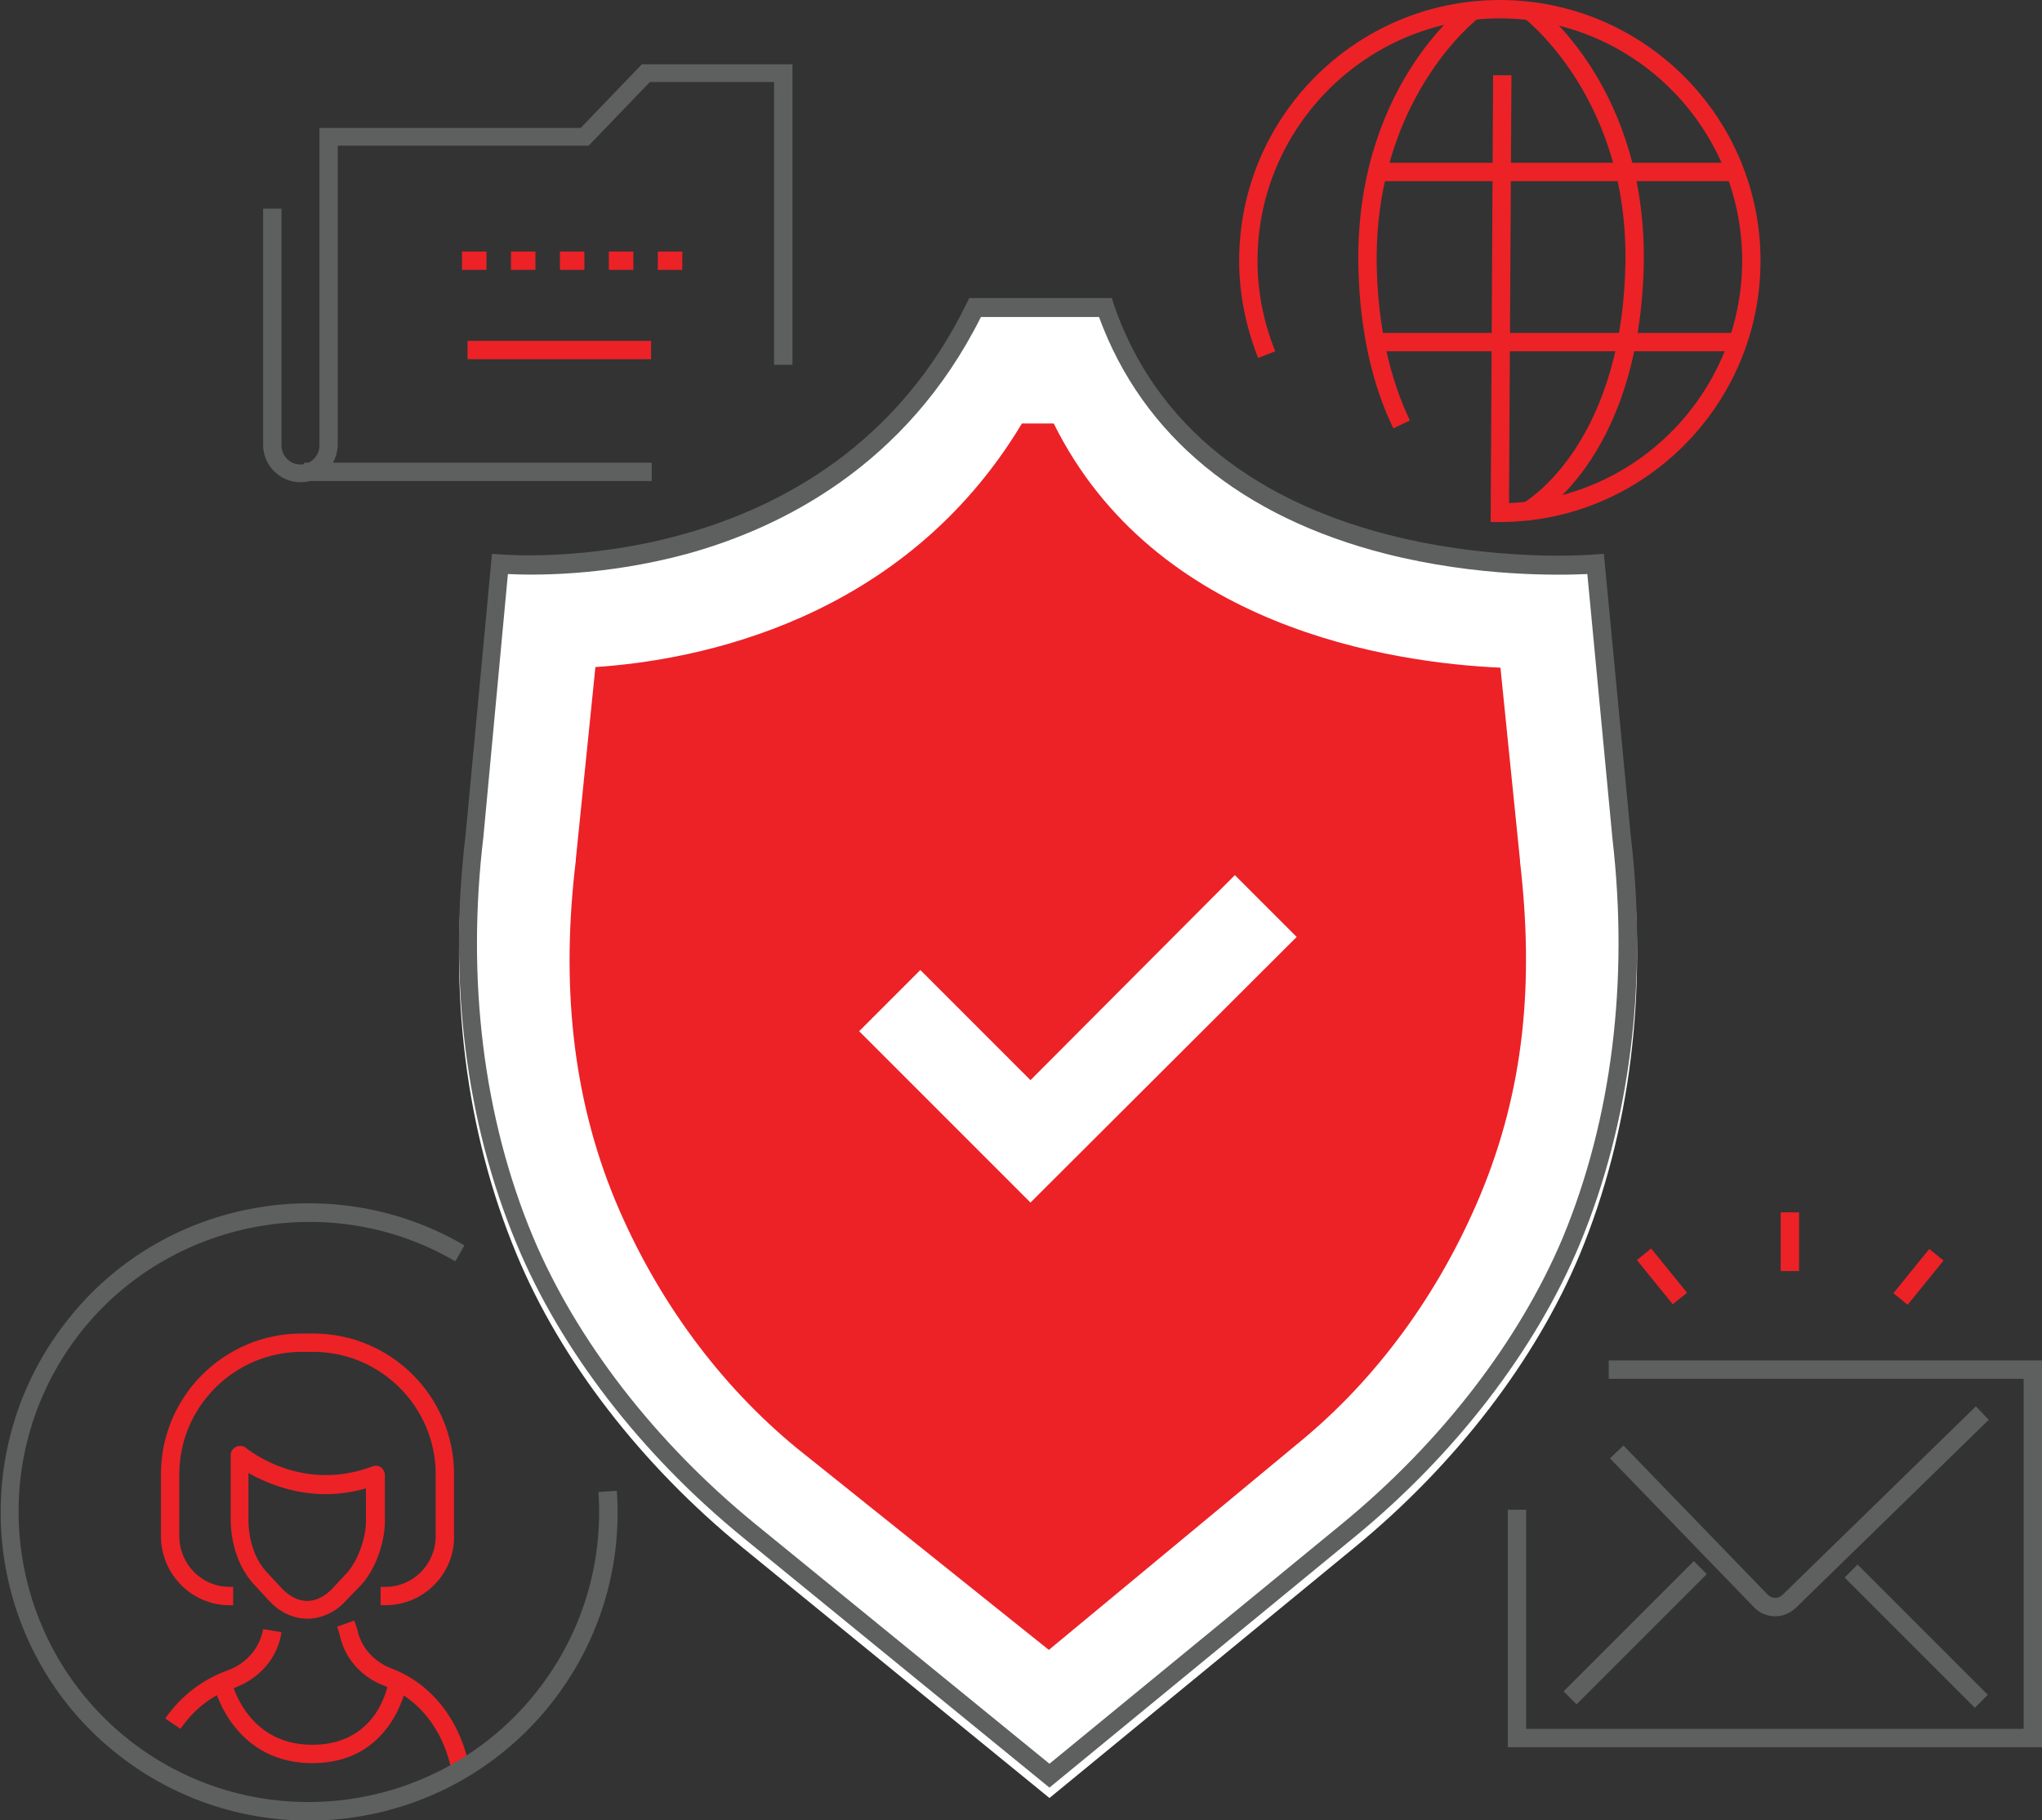
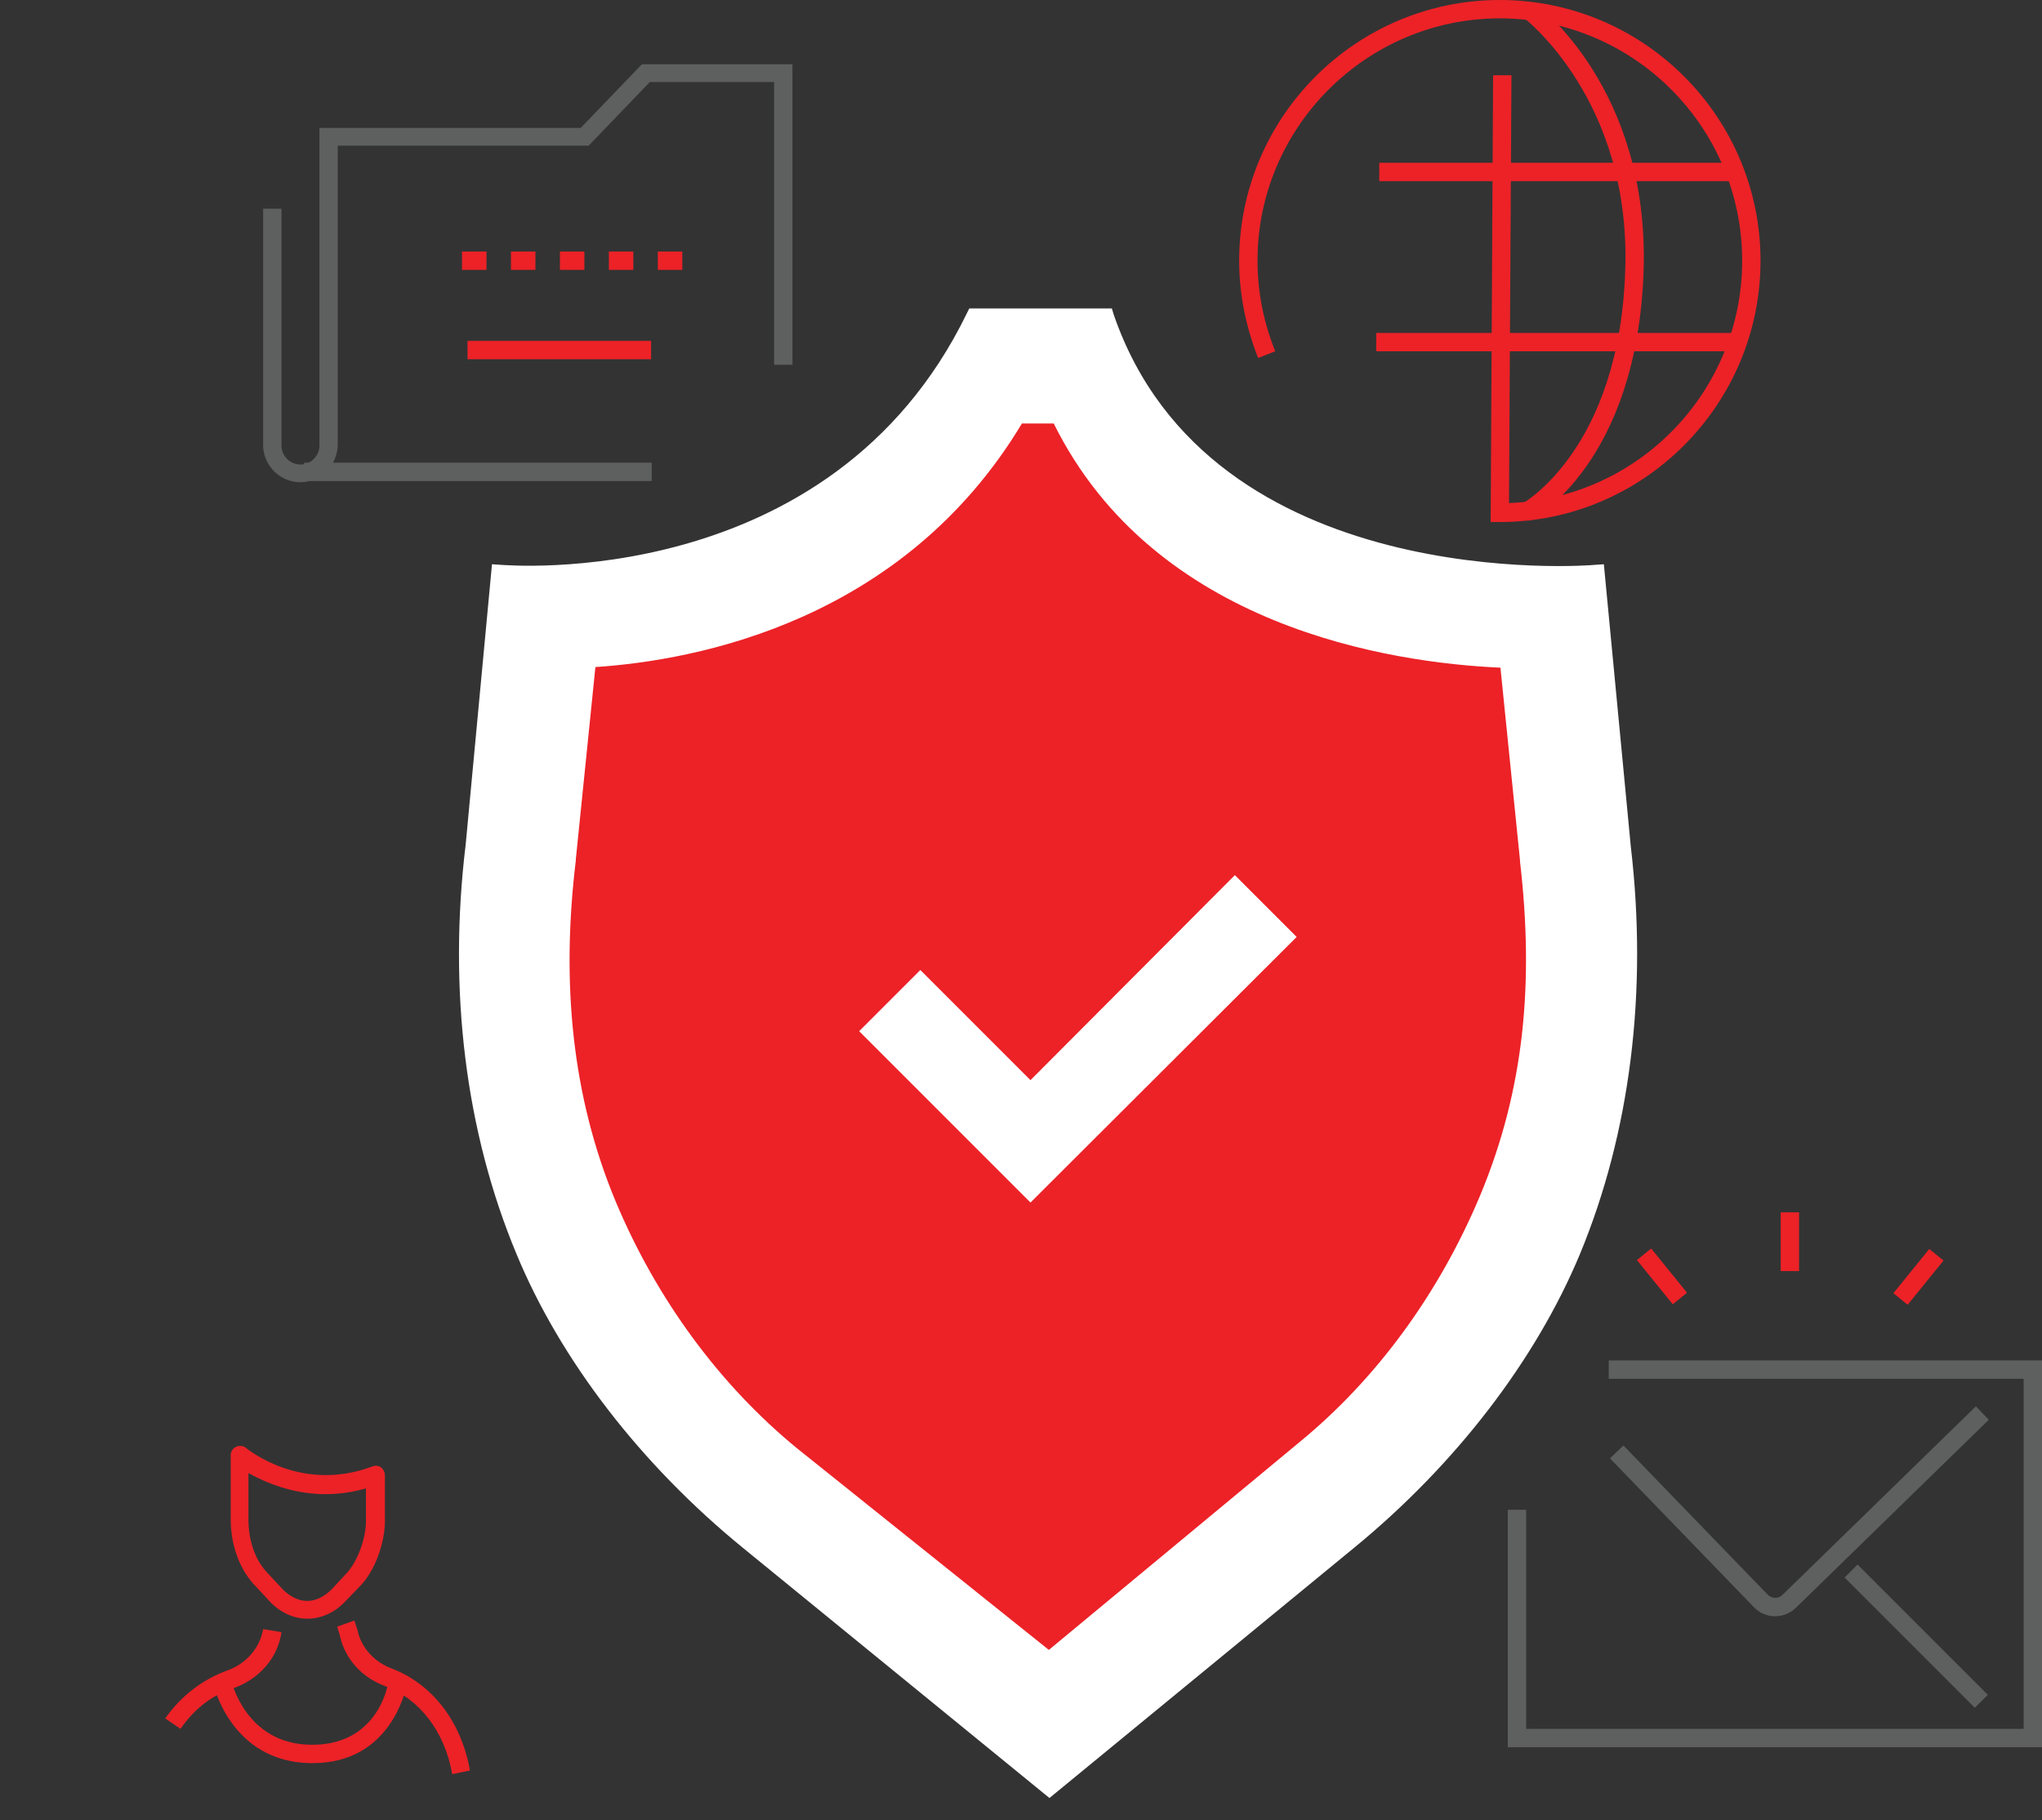
<svg xmlns="http://www.w3.org/2000/svg" version="1.1" id="Layer_1" x="0px" y="0px" viewBox="0 0 333.7 297.4" style="enable-background:new 0 0 333.7 297.4;" xml:space="preserve">
  <rect x="0" y="0" width="333.7" height="297.4" fill="#333333" stroke="none" />
  <style type="text/css">
	.st0{fill:#FFFFFF;}
	.st1{fill:#5E5F5F;}
	.st2{fill:#EC2227;}
</style>
  <g>
    <path class="st0" d="M171.5,293.8l-50-40.8c-16.7-13.6-29.9-30.7-37.1-48.1c-8.3-19.9-11.2-43-8.3-66.9l4.3-45.8l1.5,0.1   c0.5,0,53.8,4.8,76.1-41.1l0.4-0.8h23.3l0.3,1c15.8,45.9,77.9,41,78.6,40.9l1.5-0.1l4.4,46.1c2.8,23.8-0.1,46.8-8.3,66.6   c-7.2,17.3-20.3,34.4-36.9,48L171.5,293.8z" />
  </g>
  <g>
    <g>
      <polygon class="st1" points="333.7,285.5 246.4,285.5 246.4,246.7 249.4,246.7 249.4,282.5 330.7,282.5 330.7,225.3 262.9,225.3     262.9,222.3 333.7,222.3   " />
    </g>
    <g>
      <rect x="311.7" y="252.3" transform="matrix(0.707 -0.707 0.707 0.707 -97.307 299.77)" class="st1" width="3" height="30.1" />
    </g>
    <g>
-       <rect x="252.2" y="265.3" transform="matrix(0.707 -0.707 0.707 0.707 -110.354 267.114)" class="st1" width="30.1" height="3" />
-     </g>
+       </g>
    <g>
      <path class="st1" d="M290.1,264.1C290.1,264.1,290.1,264.1,290.1,264.1c-1.3,0-2.5-0.5-3.4-1.4l-23.6-24.4l2.2-2.1l23.6,24.4    c0.3,0.3,0.8,0.5,1.2,0.5c0.5,0,0.9-0.2,1.2-0.5l31.6-30.8l2.1,2.2l-31.6,30.8C292.5,263.6,291.4,264.1,290.1,264.1z" />
    </g>
  </g>
  <g>
    <g>
      <rect x="291" y="198.1" class="st2" width="3" height="9.6" />
    </g>
    <g>
      <rect x="270" y="203.9" transform="matrix(0.777 -0.63 0.63 0.777 -70.747 217.57)" class="st2" width="3" height="9.3" />
    </g>
    <g>
      <rect x="308.7" y="207.1" transform="matrix(0.63 -0.777 0.777 0.63 -45.982 320.7)" class="st2" width="9.3" height="3" />
    </g>
  </g>
  <g>
    <rect x="49.7" y="75.6" class="st1" width="56.8" height="3" />
  </g>
  <g>
-     <path class="st1" d="M49.1,78.8c-3.3,0-6.1-2.7-6.1-6.1V34.1h3v38.7c0,1.7,1.4,3.1,3.1,3.1s3.1-1.4,3.1-3.1V20.9h42.7l10-10.4h24.6   v49.1h-3V13.4h-20.3l-10,10.4h-41v48.9C55.1,76.1,52.4,78.8,49.1,78.8z" />
+     <path class="st1" d="M49.1,78.8c-3.3,0-6.1-2.7-6.1-6.1V34.1h3v38.7c0,1.7,1.4,3.1,3.1,3.1s3.1-1.4,3.1-3.1V20.9h42.7l10-10.4h24.6   v49.1h-3V13.4h-20.3l-10,10.4h-41v48.9C55.1,76.1,52.4,78.8,49.1,78.8" />
  </g>
  <g>
    <path class="st2" d="M111.5,44.1h-4v-3h4V44.1z M103.5,44.1h-4v-3h4V44.1z M95.5,44.1h-4v-3h4V44.1z M87.5,44.1h-4v-3h4V44.1z    M79.5,44.1h-4v-3h4V44.1z" />
  </g>
  <g>
    <rect x="76.4" y="55.7" class="st2" width="30" height="3" />
  </g>
  <g>
    <g>
      <path class="st2" d="M250,85.1l-1.4-2.7l0.7,1.3l-0.7-1.3c0.2-0.1,16.1-8.9,17-38.4c0.9-27.8-16.5-41-16.7-41.2l1.8-2.4    c0.8,0.6,18.8,14.2,17.9,43.7C267.6,75.5,250.8,84.7,250,85.1z" />
    </g>
    <g>
-       <path class="st2" d="M227.7,70c-3.5-7.2-5.4-15.9-5.7-25.7c-0.9-29.6,17.1-43.3,17.9-43.8l1.8,2.4c-0.2,0.1-17.5,13.4-16.7,41.3    c0.3,9.4,2.1,17.6,5.4,24.5L227.7,70z" />
-     </g>
+       </g>
    <g>
      <rect x="224.9" y="54.4" class="st2" width="58.2" height="3" />
    </g>
    <g>
      <rect x="225.4" y="26.6" class="st2" width="57.9" height="3" />
    </g>
    <g>
      <path class="st2" d="M245.1,85.3h-1.5l0.4-73l3,0l-0.4,69.9c21.2-0.8,38.1-18.3,38.1-39.6c0-21.9-17.8-39.6-39.6-39.6    s-39.6,17.8-39.6,39.6c0,5.1,1,10.1,2.9,14.8l-2.8,1.1c-2-5.1-3.1-10.4-3.1-15.9c0-23.5,19.1-42.6,42.6-42.6s42.6,19.1,42.6,42.6    C287.7,66.1,268.6,85.3,245.1,85.3z" />
    </g>
  </g>
  <path class="st2" d="M130.3,236.7c-12.7-10.4-23-24.4-29.7-40.4c-7.2-17.3-8.9-35.9-6.5-55.7l0-0.2l3.2-31.4  c16.6-1.1,50.3-7.5,69.7-39.8h5.2c16.5,33.3,55.1,39.1,73,39.9l3.2,31.5l0,0.2c2.3,19.8,0.7,37.2-6.5,54.5  c-6.7,16-16.9,30-29.6,40.4l-40.9,33.9L130.3,236.7z" />
  <g>
-     <path class="st1" d="M171.5,292.1l-50-40.8c-16.7-13.6-29.9-30.7-37.1-48.1c-8.3-19.9-11.2-43-8.3-66.9l4.3-45.8l1.5,0.1   c0.5,0,53.8,4.8,76.1-41.1l0.4-0.8h23.3l0.3,1c15.8,45.9,77.9,41,78.6,40.9l1.5-0.1l4.4,46.1c2.8,23.8-0.1,46.8-8.3,66.6   c-7.2,17.3-20.3,34.4-36.9,48L171.5,292.1z M83,93.8L79,136.7c-2.8,23.4,0,46,8.1,65.4c7.1,16.9,20,33.6,36.3,46.9l48.1,39.2   l47.8-39.2c16.2-13.3,29-29.9,36.1-46.8c8-19.3,10.8-41.9,8.1-65.2l-4.1-43.2c-4.4,0.2-17.9,0.5-32.9-3.3   c-23.6-6-39.8-19.3-46.9-38.7h-19.3c-12.2,24.4-32.8,34.5-48,38.7C98.6,94.2,87.1,94,83,93.8z" />
-   </g>
+     </g>
  <polygon class="st0" points="168.4,196.5 140.4,168.5 150.4,158.5 168.4,176.5 201.8,143 211.9,153.1 " />
  <g>
    <path class="st2" d="M73.9,289.9c-1.2-6.9-5.3-12.3-11-14.4c-3.8-1.4-6.6-4.5-7.4-8.4l-0.4-1.3l2.8-1l0.5,1.5   c0.6,2.9,2.7,5.2,5.5,6.3c6.7,2.5,11.5,8.7,12.9,16.7L73.9,289.9z" />
  </g>
  <g>
    <path class="st2" d="M29.5,282.5l-2.5-1.7c2.6-3.7,6.1-6.4,10.3-7.9c3-1.1,5.2-3.7,5.7-6.7l3,0.5c-0.6,4.2-3.6,7.6-7.7,9.1   C34.7,276.9,31.7,279.3,29.5,282.5z" />
  </g>
  <g>
    <path class="st2" d="M51.1,288.1c-0.2,0-0.3,0-0.5,0c-13-0.3-15.8-13-15.8-13.2l2.9-0.6c0.1,0.4,2.4,10.6,13,10.8   c10.9,0.2,12.6-9.5,12.7-9.9l3,0.5C66.3,275.7,64.1,288.1,51.1,288.1z" />
  </g>
  <g>
    <path class="st2" d="M50.2,264.5c-2.2,0-4.4-1-6.1-2.8l-2.6-2.8c-2.4-2.6-3.8-6.5-3.8-10.7v-10.4c0-0.6,0.3-1.1,0.9-1.4   c0.5-0.2,1.2-0.2,1.6,0.2c0.4,0.3,9.1,7.4,20.7,3c0.8-0.3,1.6,0.1,1.9,0.9c0.1,0.3,0.1,0.5,0.1,0.8c0,0.1,0,0.1,0,0.2v6.7   c0.1,3.1-1.2,7.8-3.8,10.7l-2.7,2.8C54.7,263.5,52.5,264.5,50.2,264.5z M40.6,240.7v7.6c0,3.4,1.1,6.6,3,8.6l2.6,2.8   c1.2,1.2,2.6,1.9,4,1.9c1.4,0,2.8-0.7,4-1.9l2.6-2.8c1.9-2.2,3.1-6.1,3-8.6v-5.1C51.2,245.7,44.2,242.7,40.6,240.7z" />
  </g>
  <g>
-     <path class="st2" d="M63,262.3h-0.8v-3H63c4.5,0,8.2-3.7,8.2-8.3v-10.1c0-11-9-20-20-20h-1.9c-11,0-20,9-20,20V251   c0,4.6,3.7,8.3,8.2,8.3h0.6v3h-0.6c-6.2,0-11.2-5.1-11.2-11.3v-10.1c0-12.7,10.3-23,23-23h1.9c12.7,0,23,10.3,23,23V251   C74.3,257.2,69.2,262.3,63,262.3z" />
-   </g>
+     </g>
  <g>
-     <path class="st1" d="M75.9,203.5l-1.5,2.6c-20.3-11.9-46.7-6.9-61.3,11.7c-16.1,20.6-12.5,50.4,8.1,66.6   c20.6,16.1,50.4,12.5,66.6-8.1c7.3-9.3,10.8-20.8,10-32.5l3-0.2c0.9,12.5-2.9,24.8-10.6,34.6c-17.2,21.9-48.9,25.7-70.8,8.6   c-21.9-17.1-25.7-48.9-8.6-70.8C26.2,196.1,54.2,190.8,75.9,203.5z" />
-   </g>
+     </g>
</svg>